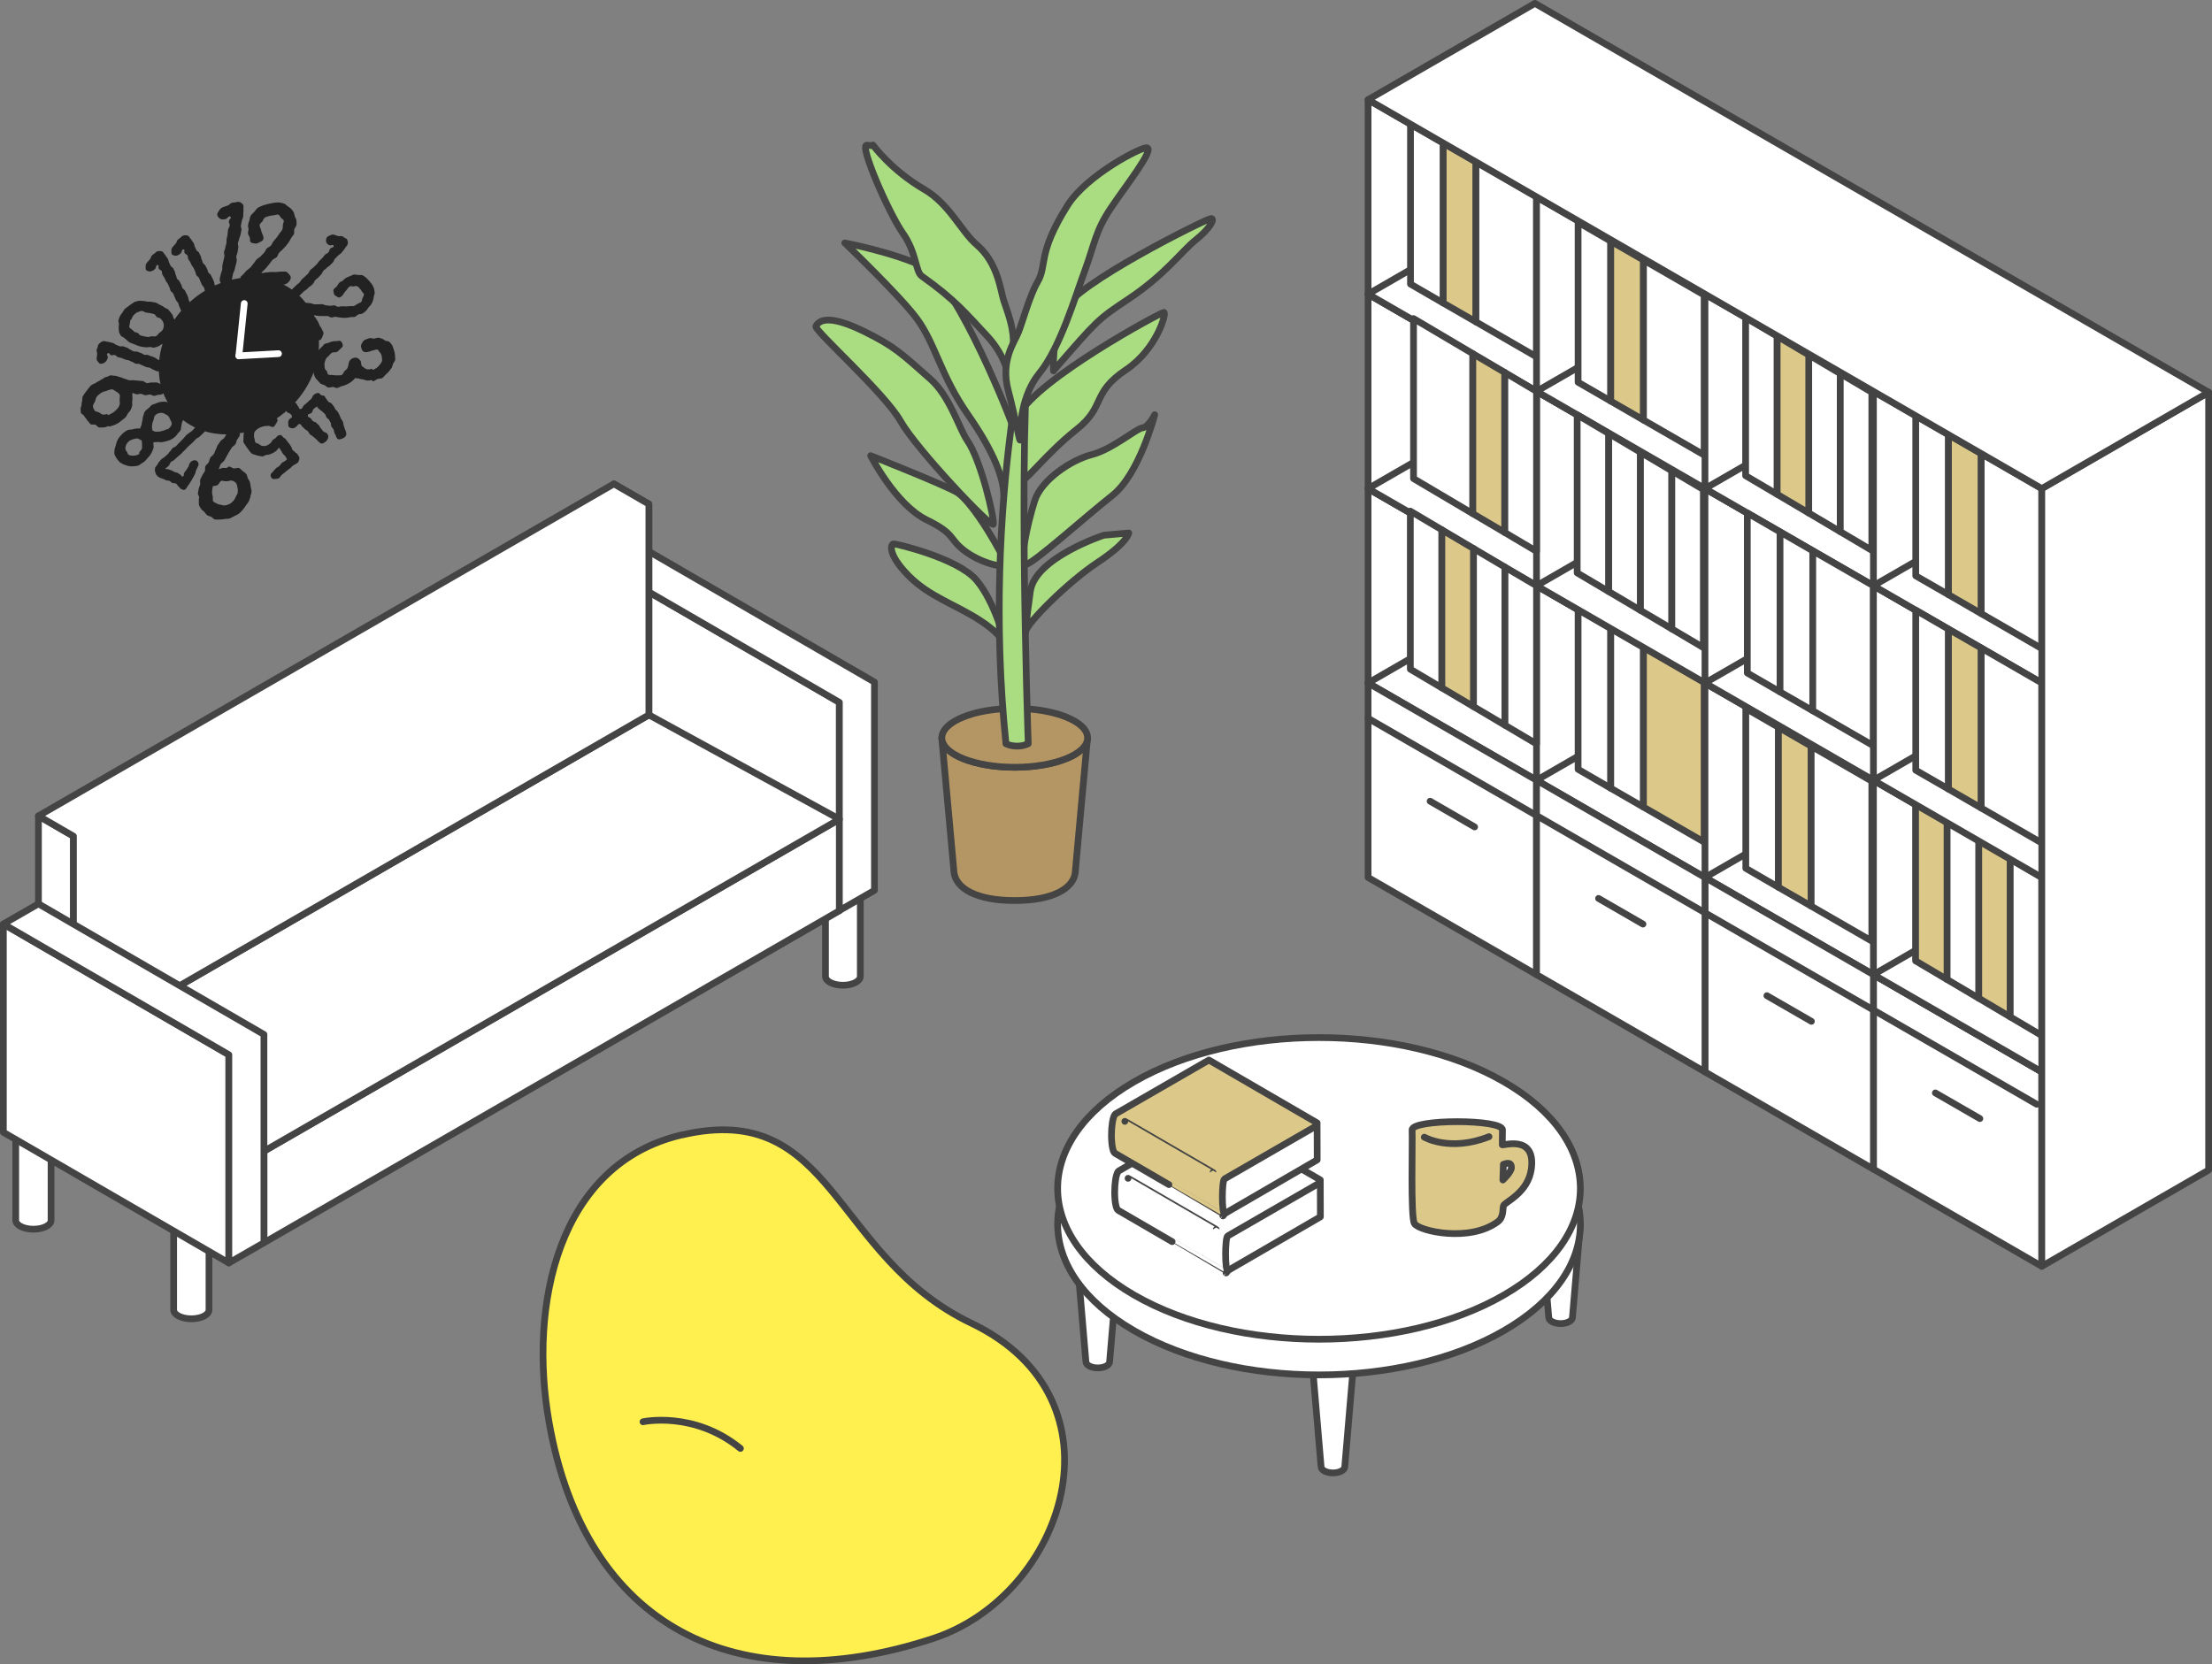
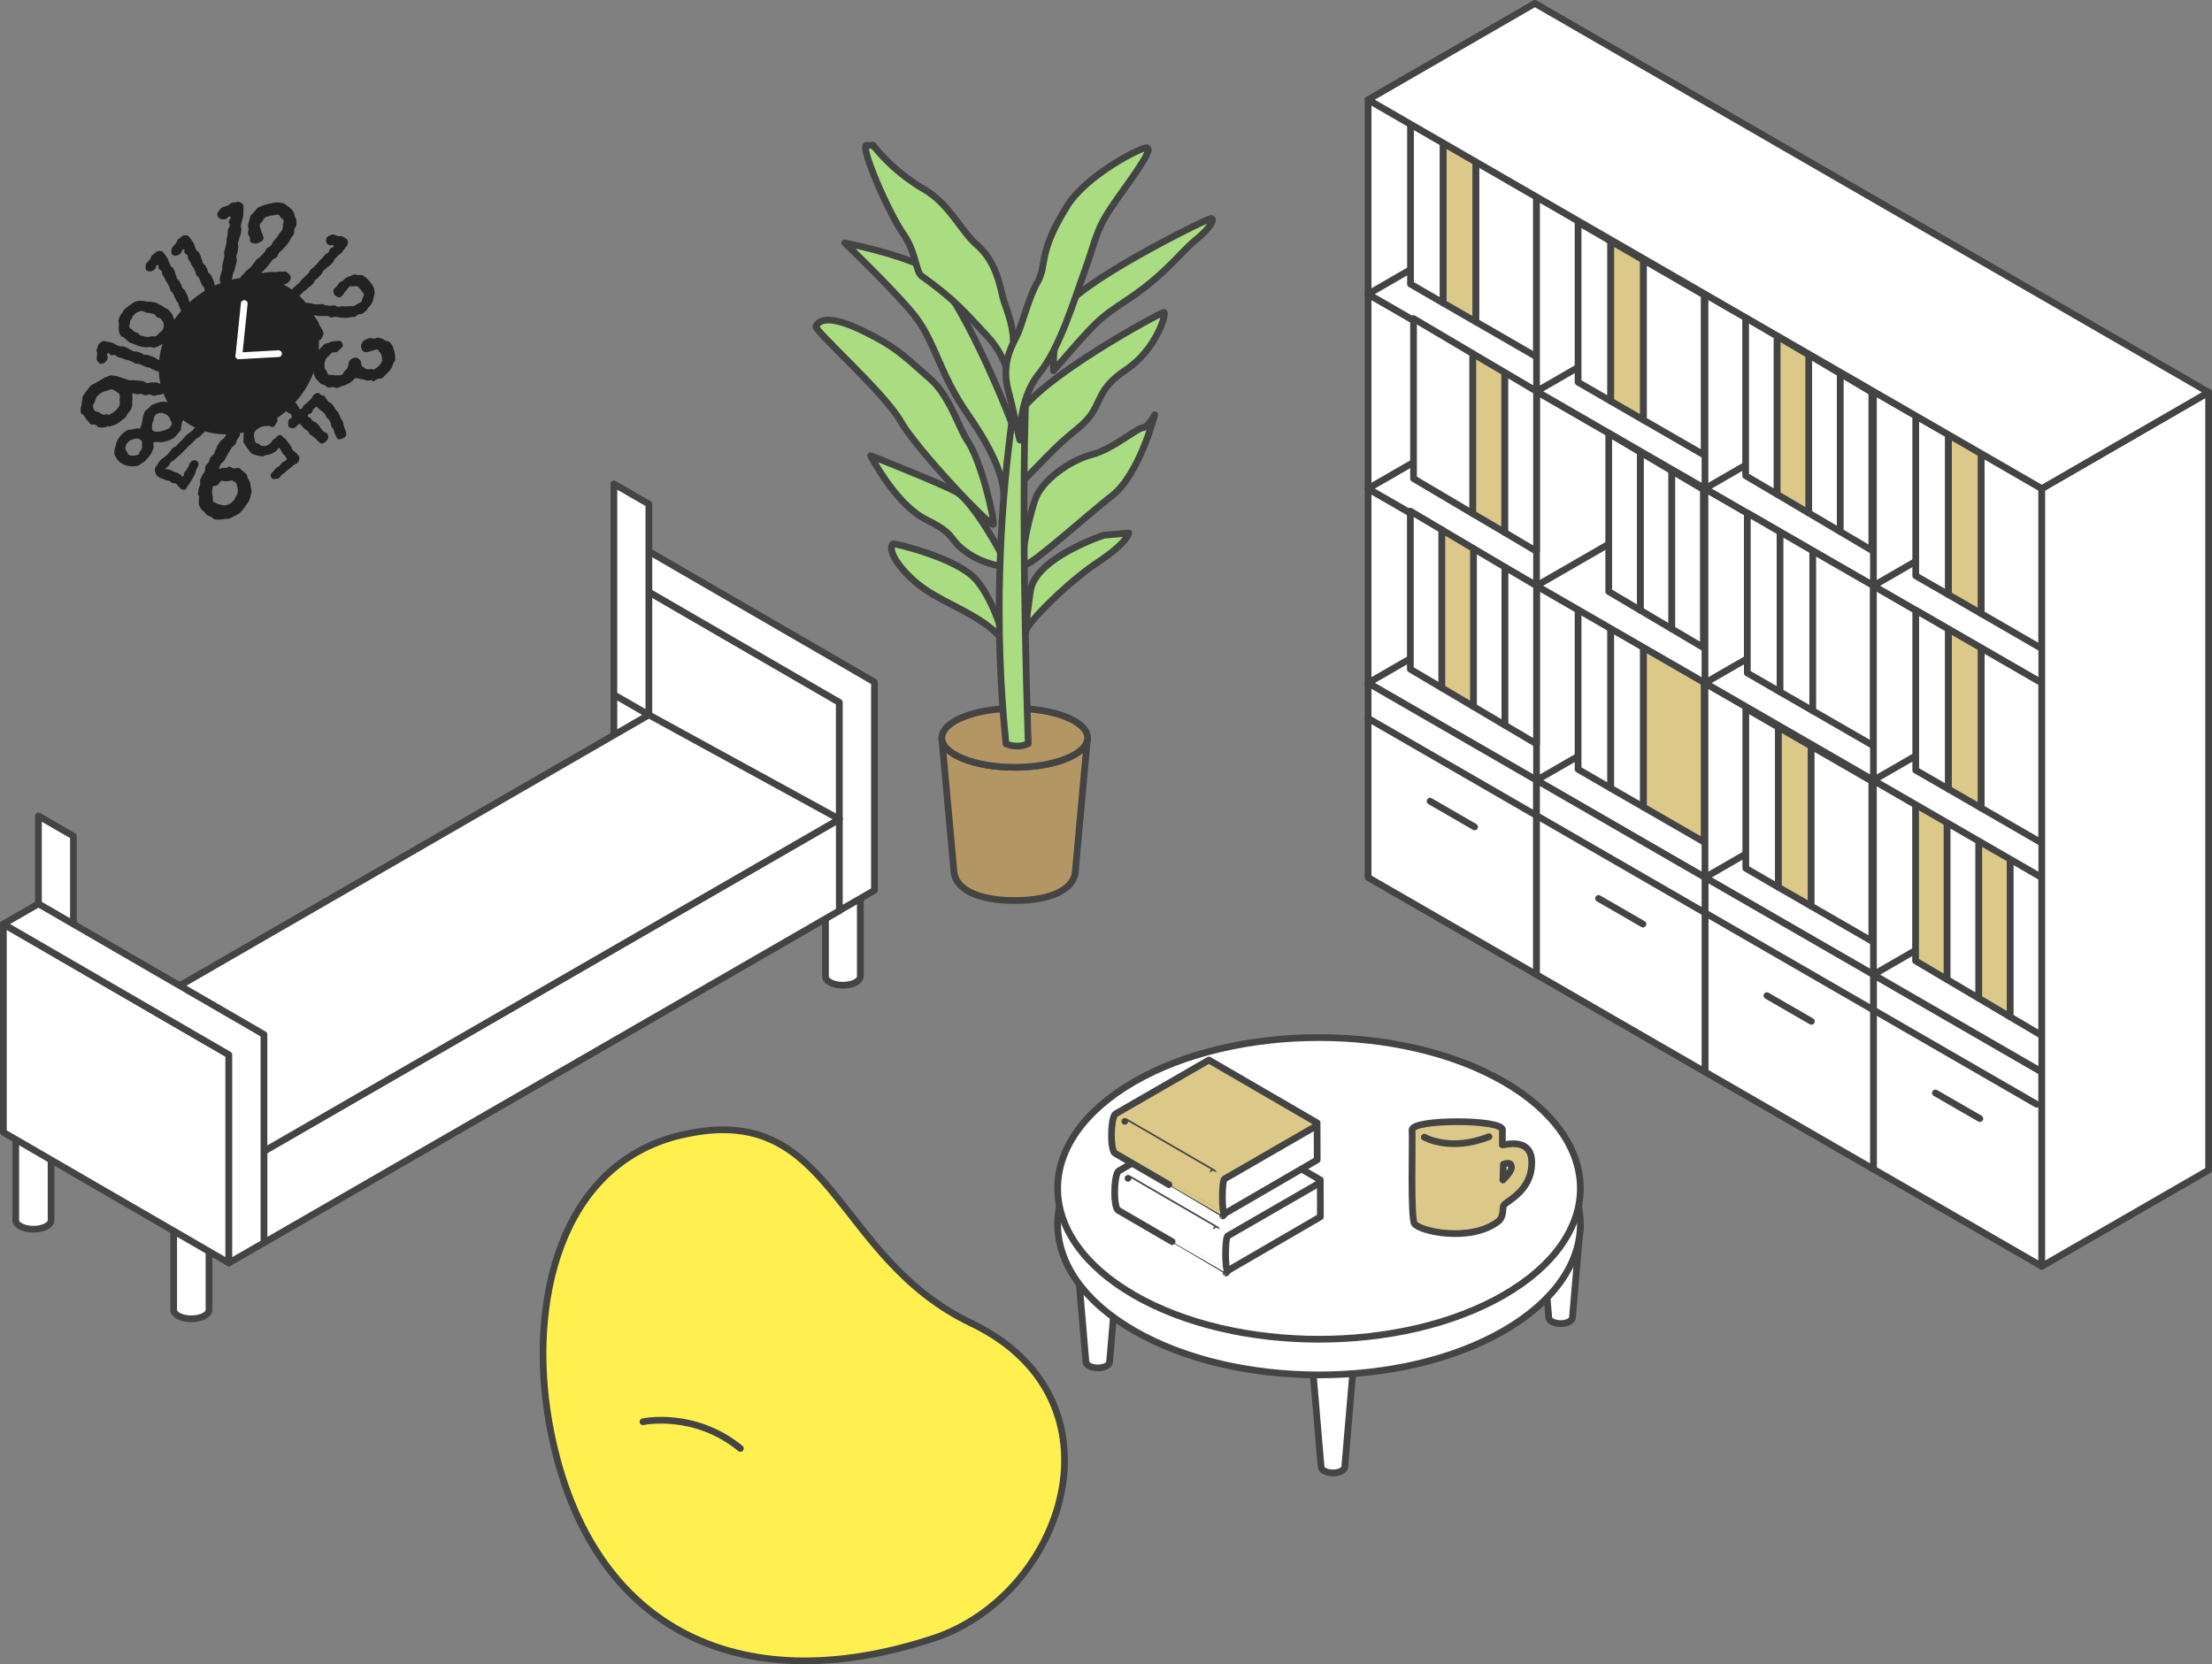
<svg xmlns="http://www.w3.org/2000/svg" id="_レイヤー_2" data-name="レイヤー 2" viewBox="0 0 262.9 197.84">
  <rect x="0" y="0" width="262.9" height="197.84" fill="#808080" stroke="none" />
  <defs>
    <style>
      .cls-1, .cls-2, .cls-3, .cls-4, .cls-5, .cls-6, .cls-7, .cls-8 {
        stroke-linecap: round;
        stroke-linejoin: round;
        stroke-width: .8px;
      }

      .cls-1, .cls-2, .cls-3, .cls-4, .cls-6, .cls-7, .cls-8 {
        stroke: #444;
      }

      .cls-1, .cls-6 {
        fill: #fff;
      }

      .cls-2 {
        fill: #fff050;
      }

      .cls-3 {
        fill: #b49664;
      }

      .cls-4 {
        fill: #dcc989;
      }

      .cls-5 {
        stroke: #fff;
      }

      .cls-5, .cls-7 {
        fill: none;
      }

      .cls-6 {
        fill-rule: evenodd;
      }

      .cls-9 {
        fill: #222;
      }

      .cls-8 {
        fill: #aadc82;
      }
    </style>
  </defs>
  <g id="_レイヤー_1-2" data-name="レイヤー 1">
    <g>
      <path class="cls-9" d="M37.86,41.78c-.53,5.15-5.2,9.55-10.43,9.84-5.23.29-9.04-3.65-8.51-8.8.53-5.15,5.2-9.55,10.43-9.84,5.23-.29,9.04,3.65,8.51,8.8Z" />
      <g>
        <path class="cls-9" d="M28.01,31.52c-.04.27-.08.27-.13.54-.04.25-.15.25-.19.52-.04.27-.07.27-.11.53-.03.2-.06.37-.22.51-.15.13-.34.2-.54.2-.2,0-.44,0-.55-.14-.11-.13-.18-.36-.15-.56.04-.27.08-.27.13-.53.04-.27.12-.27.16-.53.04-.25-.02-.25.02-.52.04-.27.08-.27.12-.53.04-.25.08-.25.12-.52.04-.26-.08-.27-.04-.53.04-.25.11-.25.15-.52.04-.27.08-.27.13-.53.04-.25-.01-.25.03-.52.04-.26.07-.26.11-.52.04-.27,0-.27.05-.53.04-.27.16-.27.2-.52.04-.27-.13-.27-.09-.53.04-.27.37-.4.17-.53-.22-.16-.27.19-.57.28h0c-.21.06-.47.06-.63-.03-.16-.08-.31-.27-.36-.47-.03-.18.15-.4.26-.57.11-.16.23-.28.44-.35q.27-.09.54-.19c.27-.09.23-.23.5-.32.29-.09.3,0,.56-.09.25-.09.44.01.61.14.18.13.24.29.21.53-.04.27.03.27-.01.53-.04.27.01.26-.03.53-.04.27-.12.27-.16.52-.04.26-.07.27-.11.53-.04.27.1.27.07.52-.04.27-.05.26-.1.53-.04.27-.13.27-.17.52-.04.27-.11.27-.15.53-.04.27.08.27.04.52-.04.27-.08.53-.08.53-.04.26-.11.26-.15.52-.04.27.09.27.05.53-.04.27-.07.27-.11.52Z" />
        <path class="cls-9" d="M34.54,33.1c-.03.2-.18.39-.34.52-.15.13-.35.21-.55.22-.27,0-.26-.03-.55-.03-.27,0-.27-.03-.53-.03-.29,0-.31.13-.57.13-.27,0-.26-.09-.54-.09-.27,0-.28.04-.55.04q-.27,0-.54,0c-.27,0-.27-.01-.55-.01-.27,0-.28.05-.54.05-.15,0-.28-.11-.39-.19-.1-.07-.07-.23-.12-.36-.03-.12-.24-.24-.2-.37.04-.13.22-.24.33-.36,0,0,.15-.17.39-.44.13-.12.32-.23.48-.39.13-.13.22-.31.37-.47.13-.13.21-.33.36-.48.13-.14.33-.22.48-.37.13-.15.28-.29.4-.42.15-.15.2-.37.32-.51.13-.14.38-.2.5-.35.14-.15.18-.36.31-.51.12-.16.25-.29.37-.44.12-.17.24-.32.33-.48.11-.17.28-.31.34-.47.09-.19.05-.39.07-.55.03-.2.13-.37.11-.5-.04-.17-.22-.23-.32-.33s-.16-.35-.35-.4c-.16-.04-.39.09-.59.09-.18,0-.32.04-.49.09-.18.05-.36.07-.51.19-.14.1-.19.27-.26.41-.09.14-.31.26-.35.44-.03.16.1.36.16.6.04.16.09.35.19.55.08.17.14.4.07.59-.07.19-.33.27-.52.37-.19.12-.33.13-.51.1-.18-.04-.41-.04-.5-.21-.07-.14-.01-.36-.07-.5-.05-.17-.17-.29-.2-.45-.04-.17.06-.36.06-.53,0-.17-.08-.33-.06-.49.03-.2.09-.37.15-.55.07-.19.06-.4.17-.57.09-.17.29-.31.42-.45.13-.15.24-.35.4-.47.15-.12.35-.17.52-.25.16-.09.34-.12.53-.17.17-.07.35-.09.52-.12.17-.03.35-.09.53-.1.19,0,.38-.03.55,0,.17.03.35.08.51.13.17.05.26.21.41.31.14.09.28.17.4.29.12.12.21.25.3.4.08.14.09.33.15.5.04.16.18.31.19.49,0,.17.04.36,0,.56-.03.17-.21.33-.26.51-.05.17.05.38-.04.56-.08.16-.24.31-.33.47-.09.16-.17.33-.28.49-.12.15-.24.31-.35.46-.12.14-.27.27-.39.41-.13.15-.3.25-.42.4-.12.13-.14.37-.27.5-.14.15-.37.2-.5.33-.15.16-.26.36-.4.52-.15.16-.27.35-.42.51-.15.16-.38.36-.52.51.25.09.32-.05.6-.05.28,0,.29-.05.57-.05.28,0,.28.01.56.01.28,0,.29-.05.57-.05.28,0,.28-.01.56-.01.2,0,.33.2.45.33.11.13.24.28.2.49h0Z" />
      </g>
      <path class="cls-9" d="M36.83,34.03c-.17.18-.19.16-.36.35-.17.17-.23.12-.4.3-.17.18-.19.17-.36.35-.13.14-.24.26-.41.28-.16.02-.31-.03-.43-.13-.12-.1-.26-.24-.25-.4,0-.17.08-.38.21-.51.18-.19.2-.16.37-.35.17-.19.22-.14.39-.33.16-.17.12-.21.3-.39.17-.18.2-.16.37-.34.16-.18.19-.16.36-.34.17-.19.1-.25.27-.43.16-.17.21-.14.38-.32.17-.18.19-.16.37-.35.16-.17.13-.2.3-.38.17-.19.19-.18.35-.35.18-.18.15-.2.32-.39.18-.18.25-.12.41-.29.18-.19.07-.28.24-.46.18-.18.45-.11.39-.32-.05-.24-.27,0-.5-.08h0c-.17-.07-.32-.2-.37-.35-.05-.15-.04-.37.04-.54.08-.16.3-.23.47-.31.15-.07.3-.1.46-.03q.22.07.43.14c.21.07.27-.05.48.02.23.08.18.16.39.23.2.06.26.24.29.43.03.2-.01.36-.16.53-.17.18-.13.22-.3.41-.17.18-.14.21-.31.39-.17.18-.22.14-.38.31-.17.18-.19.17-.36.36-.18.18-.08.26-.25.43-.17.19-.18.18-.35.36-.17.18-.23.13-.39.31-.17.19-.21.15-.39.34-.17.18-.1.24-.26.42-.17.18-.34.37-.34.37-.17.19-.21.15-.38.33-.17.18-.09.25-.26.43-.18.18-.19.17-.36.34Z" />
      <path class="cls-9" d="M37.99,40.42c-.16.09-.36.08-.52.05-.15-.04-.28-.14-.35-.29-.09-.2-.07-.21-.17-.42-.09-.19-.07-.21-.16-.4-.09-.21-.2-.15-.29-.35-.09-.2-.01-.24-.11-.45-.09-.19-.13-.17-.22-.38q-.09-.2-.18-.39c-.09-.2-.08-.21-.18-.41-.09-.2-.14-.17-.23-.37-.05-.11-.01-.26.01-.39.02-.11.15-.18.23-.3.08-.09.1-.31.22-.35.11-.05.25.02.38.03,0,0,.18,0,.47.04.14.02.28.1.46.13.15.02.31-.01.48,0,.14.02.32-.03.49-.01.15.02.28.12.44.14.16.01.32.03.47.05.16.02.35-.07.5-.05.15.01.28.16.43.17.16.02.34-.08.49-.06.16,0,.31.01.46.01.17-.01.32,0,.48-.03.17-.02.33.03.47-.02.17-.05.31-.18.44-.26.16-.09.33-.12.42-.21.12-.13.1-.29.15-.43.05-.14.21-.32.18-.49-.02-.14-.2-.23-.27-.38-.06-.13-.14-.22-.24-.32-.1-.1-.18-.22-.32-.27-.13-.04-.27.01-.4.04-.14.01-.3-.08-.46,0-.13.07-.24.28-.4.46-.1.12-.24.26-.35.46-.1.15-.26.33-.43.38-.17.06-.31-.09-.46-.17-.16-.07-.21-.17-.24-.32-.03-.16-.11-.32-.01-.49.09-.14.27-.21.37-.34.11-.14.16-.29.28-.41.11-.13.29-.16.43-.26.13-.1.23-.25.36-.32.17-.09.31-.15.47-.2.16-.05.33-.18.49-.2.16-.03.33.04.49.05.15.01.34-.02.49.02.14.04.25.16.38.24.12.07.21.19.31.29.11.09.19.2.27.32.07.1.19.2.25.33.06.14.15.26.19.41.04.14.06.3.08.46.02.15-.08.32-.1.47-.02.15-.04.31-.09.46-.05.16-.12.31-.2.45-.08.14-.22.26-.34.4-.11.12-.17.31-.31.42-.13.1-.26.23-.43.32-.14.08-.33.03-.47.1-.15.06-.28.25-.44.29-.15.04-.31,0-.47.03-.15.02-.31.06-.47.08-.15,0-.31,0-.46,0-.15,0-.3-.05-.45-.05-.16-.01-.3-.07-.45-.08-.14,0-.33.11-.48.09-.16-.01-.28-.16-.42-.17-.17-.01-.36.02-.53,0-.17-.01-.36,0-.53-.01-.17-.01-.4-.07-.57-.09.02.24.15.2.25.41.1.21.14.18.24.39.1.21.08.21.18.42.1.21.15.18.24.39.1.21.1.2.2.41.07.15-.04.36-.11.52-.06.16-.13.34-.31.43h0Z" />
      <path class="cls-9" d="M39.51,46.01c-.17,0-.37.09-.53.05-.15-.03-.25-.21-.41-.27-.14-.06-.3-.09-.44-.17-.14-.09-.2-.22-.33-.35-.1-.12-.23-.19-.31-.35-.07-.13-.14-.28-.18-.44-.06-.16-.05-.32-.06-.5-.02-.16-.08-.32-.07-.5,0-.02.08-.04.08-.05.01-.17-.06-.31-.04-.46.04-.17,0-.34.06-.49.06-.16.28-.27.35-.41.09-.15.12-.32.23-.44.1-.14.23-.25.36-.36.14-.12.22-.29.36-.38.14-.09.34-.08.49-.15.16-.07.3-.12.46-.16.16-.04.31-.02.46-.03.2-.02.41-.09.53.03.12.11.23.32.22.51-.01.19-.24.33-.38.47-.14.14-.25.29-.45.31-.14.01-.3,0-.45.06-.15.07-.24.23-.35.34-.14.13-.33.24-.41.47-.06.14-.13.35-.14.58,0,.16.02.31.04.44.03.17.16.25.24.35.07.12.04.32.16.4.14.1.39.04.58.07.18.03.36.06.54.03.16-.01.35.04.52-.05.13-.08.19-.3.31-.45.11-.12.29-.22.36-.39.06-.15.09-.31.12-.49.03-.19.11-.38.26-.5.14-.13.34-.21.53-.22s.34.08.47.19c.11.12.24.27.23.46,0,.14,0,.33.25.48.14.09.28.22.48.26.17.04.38-.04.57-.05.04,0,.07.11.1.11.18-.03.33-.18.46-.25.13-.09.24-.2.34-.34.1-.12.21-.26.27-.41.06-.16,0-.31,0-.44,0-.15-.04-.24-.07-.35-.06-.12-.09-.22-.19-.3-.1-.09-.15-.29-.29-.32-.14-.04-.33.08-.47.1-.18.02-.33.08-.51.17v-.03c-.2.08-.42.09-.58.04-.16-.06-.26-.2-.31-.39-.07-.17-.1-.34-.02-.52.09-.17.21-.41.39-.51.17-.08.37-.15.56-.21.18-.05.38.06.57.05.16-.01.33-.12.48-.11.17,0,.31.09.46.13.14.03.24.15.38.23.14.06.35.03.46.12.12.1.22.23.32.36.1.12.12.29.18.44.07.14.11.29.14.46.03.16.07.3.06.48,0,.15.05.31.01.45-.04.15-.19.3-.25.44-.05.14-.07.31-.15.46-.08.13-.2.26-.29.39-.11.15-.26.28-.42.42-.14.13-.26.32-.42.42-.16.09-.39.05-.57.12-.17.06-.34.23-.53.27-.05,0-.11-.15-.16-.15-.17.02-.34.07-.5.06-.18,0-.32-.09-.47-.13-.17-.02-.32-.03-.47-.09-.14-.06-.36-.01-.5-.09-.03-.02.07-.03.04-.05-.11.14-.23.25-.36.38-.12.11-.29.22-.42.3-.15.1-.32.16-.47.22-.16.08-.33.09-.48.15-.16.04-.32.18-.48.2-.17.01-.32-.12-.49-.13Z" />
      <path class="cls-9" d="M34.24,50.28c0-.17.05-.35.19-.48.14-.14.26-.08.26-.26,0-.21-.04-.2-.19-.34-.14-.14-.22-.06-.36-.2-.14-.14-.09-.19-.23-.33-.12-.11-.17-.24-.15-.41.01-.17,0-.37.13-.5.14-.14.37-.2.54-.21.16-.01.34.05.46.17.15.14.18.11.32.24.15.14.08.21.22.34.15.14.08.36.29.32.27-.04.2-.24.4-.44.21-.2.24-.17.43-.37.2-.19.21-.18.41-.37.2-.19.11-.28.3-.48.13-.13.36-.23.52-.25s.25.16.38.26c.09.07.31.02.4.11.09.09.11.23.21.32.1.1.16.24.24.34.11.11.3.12.39.22.09.11.17.22.26.33.09.11.12.26.2.37.08.11.22.19.3.31.07.12.12.26.19.37.07.12.09.28.16.4.07.13.16.23.23.36.06.12.05.29.09.42.06.13.09.28.13.41.05.13.12.25.15.39.05.16.08.33,0,.48-.07.15-.24.25-.41.33-.18.07-.37.13-.51.08-.15-.06-.21-.23-.26-.39-.04-.13-.14-.24-.18-.37-.05-.13-.07-.28-.11-.41-.06-.13-.19-.2-.25-.33-.06-.13-.03-.31-.08-.43-.06-.12-.12-.24-.2-.37-.07-.11-.22-.18-.3-.29-.07-.11-.09-.28-.17-.39-.08-.1-.21-.17-.3-.28-.09-.11-.24-.15-.33-.25-.1-.1-.2-.18-.3-.28-.03-.03.01-.11,0-.13-.2.18-.24.13-.43.32-.18.18-.07.28-.26.47-.18.18-.41.07-.43.3-.03.24.15.17.31.32.16.16.12.19.28.34.16.15.25.06.41.22q.15.15.32.31c.15.15.08.22.24.37.16.16.12.2.28.34.16.16.25.07.41.22.11.11.19.29.18.45-.01.16-.12.36-.26.5-.14.13-.33.26-.5.28-.16.01-.3-.14-.42-.25-.16-.16-.15-.17-.31-.32-.17-.16-.18-.12-.34-.28-.15-.15-.2-.1-.36-.26-.15-.15-.09-.21-.25-.37-.15-.15-.2-.1-.35-.25q-.16-.16-.32-.31c-.16-.16-.07-.26-.31-.28-.17-.01-.15.07-.29.21-.14.13-.29.28-.46.29-.16.02-.38-.03-.5-.14-.12-.12-.09-.33-.08-.5Z" />
      <path class="cls-9" d="M29.65,53.61c-.1-.1-.16-.22-.24-.33-.09-.11-.17-.22-.24-.34-.07-.13-.19-.24-.23-.37-.04-.14,0-.31,0-.45-.01-.15,0-.31.02-.46.02-.14,0-.3.07-.45.05-.14.18-.25.26-.39.09-.13.12-.32.23-.42.11-.12.24-.23.37-.33.02-.01.02-.02.04-.03.12-.09.29-.11.4-.18.13-.08.25-.17.38-.22.13-.06.29-.06.41-.09.14-.04.26-.09.4-.11.14-.02.29-.11.42-.1.14.01.29,0,.42.05.12.03.21.15.32.21,0,0-.01.02-.01.02.14.07.29.16.32.3.03.14-.1.3-.19.45-.09.14-.17.33-.32.38-.15.04-.31-.05-.45-.11-.1-.05-.26,0-.38,0-.12,0-.22,0-.36.05-.11.04-.24.03-.38.1-.11.07-.22.13-.34.23-.13.1-.23.19-.29.29-.09.11-.06.24-.09.38-.01.14-.01.27.05.44.05.12.02.31.12.46.08.12.29.11.41.19.12.08.22.2.37.22.16.02.34.05.52-.02.15-.05.31-.16.48-.29.11-.08.15-.26.27-.38.09-.11.29-.15.39-.29.11-.16.27-.29.45-.31.19-.02.29.11.39.25.11.15.19.08.31.24q.11.15.22.3c.12.15.13.15.24.3.11.15.09.16.2.31.11.15.04.21.15.36.11.15.17.1.28.25.11.15.18.09.29.24.12.16.1.17.21.32.09.12.04.32-.02.49-.05.17-.16.27-.32.36-.12.07-.25.14-.37.21-.12.08-.2.21-.32.3-.11.08-.22.16-.34.25s-.23.19-.34.29c-.11.1-.24.17-.35.27-.11.1-.18.26-.28.35-.12.12-.3.12-.44.13-.15.02-.33.05-.43-.06-.11-.1-.18-.26-.16-.41,0-.15.15-.27.28-.39.11-.11.2-.27.33-.39.12-.12.3-.18.42-.29.13-.11.2-.29.33-.39.1-.08.21-.11.32-.18.1-.08.16-.14.26-.2q-.07-.21-.2-.39c-.12-.16-.17-.13-.29-.3-.13-.17-.09-.2-.22-.37-.13-.17-.08-.22-.26-.34-.12.12-.2.29-.32.39-.12.09-.26.17-.38.24-.13.08-.28.12-.41.17-.13.06-.28.03-.41.06-.14.04-.29.17-.42.18-.14,0-.28-.06-.41-.07-.14-.02-.3-.05-.42-.11-.14-.04-.29-.07-.41-.14-.12-.07-.19-.21-.29-.29h0Z" />
      <path class="cls-9" d="M18.42,55.67c.02-.16.19-.28.27-.41.08-.13.12-.26.23-.36.05-.05.13-.19.3-.34.09-.09.26-.14.37-.26.1-.09.21-.2.34-.3.11-.11.17-.26.29-.35.11-.1.17-.26.28-.37.11-.1.29-.13.4-.23.11-.1.21-.23.31-.33.11-.11.21-.22.32-.32.12-.1.2-.22.31-.32.11-.11.19-.25.29-.35.11-.1.26-.18.36-.27.12-.11.27-.17.37-.27.12-.11.2-.25.3-.34.2-.19.31-.32.31-.32.1-.1.23-.18.35-.21.13-.02.29-.02.39.03.06.02.04.15.07.19.1.11.12.23.11.37-.01.14.02.33-.11.46,0,0-.12.1-.31.29-.08.08-.18.18-.3.29-.1.09-.26.12-.37.23-.1.09-.19.2-.29.31-.1.08-.2.19-.31.29-.1.1-.21.18-.32.28-.09.09-.17.2-.28.31-.11.11-.22.22-.34.33-.11.11-.21.23-.33.34-.12.1-.26.19-.36.3-.12.12-.24.23-.35.32-.12.12-.31.17-.41.27-.13.12-.15.33-.24.43-.17.16-.39.3-.44.35.15.11.23,0,.4.08.18.08.19.05.36.13.17.08.17.09.35.18.16.08.19.03.36.11.18.08.15.12.32.2.18.08.12.3.32.21.2-.07.04-.22.15-.41.1-.19.16-.17.26-.36.1-.18.14-.18.24-.36.1-.19.05-.22.15-.4.08-.15.23-.28.37-.33.14-.07.3-.06.45,0,.01,0,0,.03.02.03.12.06.17.18.21.3.03.14,0,.25-.08.39-.1.2-.09.21-.19.4-.11.2-.02.24-.13.43q-.1.2-.2.39c-.11.2-.12.19-.22.39-.11.2-.14.19-.24.38-.11.2-.15.18-.26.37-.08.15-.17.32-.32.38-.14.06-.29-.04-.42-.09-.09-.05-.14-.11-.19-.19-.05-.08-.19-.08-.18-.19-.15-.12-.1-.19-.28-.28-.18-.08-.24.02-.41-.06-.18-.09-.14-.16-.32-.24-.18-.09-.24,0-.41-.08q-.18-.08-.36-.17c-.18-.08-.2-.05-.38-.13-.11-.05-.23-.15-.33-.24-.09-.08-.15-.21-.19-.34-.05-.13-.09-.31-.07-.45l.02-.04Z" />
      <path class="cls-9" d="M18.5,47.97c.13-.06.26-.12.41-.15.13-.04.28-.07.43-.07.15-.01.3,0,.45.03.13.02.27.06.4.11.13.06.22.17.34.25.12.07.21.15.32.25.04.03.07.06.1.1l.05-.02-.05.06c.06.06.07.06.13.13,0,0,.12-.1.13-.09.03.03.05.08.08.12.08.12.13.26.19.37.07.13.07.29.11.41.04.14.16.26.18.38,0,.16-.14.31-.16.46-.03.14-.03.27-.07.41-.04.14-.01.3-.09.43-.06.13-.21.24-.3.35-.1.12-.17.26-.28.37-.18.17-.4.32-.62.42-.16.07-.33.12-.5.16-.16.05-.33.09-.5.11-.18.03-.33-.03-.49-.02-.18.02-.35.03-.5.02,0,.05-.03.13-.04.18,0,.14.06.29.04.45-.03.14-.11.3-.16.44-.06.14-.13.28-.22.42-.07.14-.21.24-.31.37-.11.12-.17.23-.29.34-.13.12-.26.22-.41.3-.15.1-.28.22-.44.28-.15.06-.33.07-.49.08-.16.03-.32.02-.48,0-.16-.01-.3-.05-.45-.1-.14-.04-.29-.08-.42-.17-.12-.08-.28-.12-.38-.23q-.08-.09-.15-.17c-.11-.12-.2-.24-.27-.37-.07-.14-.16-.28-.19-.43-.03-.15,0-.33.02-.49,0-.16.09-.31.13-.47.04-.17.07-.32.13-.47.08-.16.12-.31.23-.45.11-.14.2-.28.33-.4.11-.1.22-.23.34-.31.14-.1.29-.18.43-.25.15-.06.33-.01.48-.06.15-.03.3-.09.45-.1.16,0,.31-.03.46-.02.04,0,.02-.01.07,0,0-.17.14-.3.16-.48.03-.16.05-.31.1-.49.04-.16.02-.33.09-.49.06-.16.08-.34.16-.49.11-.21.36-.35.55-.52.11-.11.2-.24.33-.33.13-.07.28-.09.43-.15ZM14.9,53.16c-.04.24.07.43.23.61.08.08,0,.14.08.23.16.16.41.17.65.17.24-.02.52-.06.69-.22.04-.04-.01-.16.01-.21.13-.16.24-.25.3-.39.05-.15.02-.28.02-.44,0-.18,0-.33-.04-.56-.22-.05-.34-.22-.52-.23-.16-.01-.33.05-.48.09-.13.03-.28.08-.45.19-.04.03-.09.07-.13.11-.17.15-.31.41-.34.63ZM18.36,49.49c-.07.13-.07.28-.11.44-.04.14-.13.28-.15.43-.03.16-.03.3-.04.44,0,.16.06.27.07.39.12.02.21.12.38.13.14,0,.3,0,.46-.02.14-.01.3-.08.44-.11.16-.04.28-.1.42-.16.05-.03.14-.01.22-.08.16-.14.34-.35.37-.6.02-.13-.11-.26-.18-.46-.06-.11-.1-.26-.22-.41-.14-.14-.27-.2-.39-.26-.18-.1-.32-.16-.46-.14-.24,0-.49.07-.64.21-.08.07-.13.14-.16.2Z" />
      <path class="cls-9" d="M13.33,44.64c.14.03.34.01.53.06.16.04.31.12.5.16.17.04.31.14.49.17.18.03.32.15.5.17.17.04.38-.03.56,0,.17.03.35.02.53.05.18.02.35.02.54.05.18.03.31.22.49.24.18.01.39-.09.56-.07.18,0,.36-.02.56-.01.18,0,.33.16.5.16.18,0,.34-.02.44.08.12.09.11.26.13.42,0,.07-.02.1-.03.16-.04.2-.07.36-.23.49-.15.14-.33.15-.53.16-.18-.01-.37.12-.56.13-.16-.02-.32-.15-.5-.16-.18-.01-.39.1-.55.08-.18-.02-.32-.14-.5-.17-.18-.01-.39.09-.55.06-.18-.03-.31-.13-.48-.16.01.17-.01.34,0,.52,0,.01.02.02.02.02.01.16-.03.33-.04.49-.02.16.04.33,0,.49-.04.16-.1.33-.18.48-.07.16-.22.28-.32.42-.11.14-.15.33-.28.47-.14.14-.3.24-.44.35-.16.11-.29.26-.45.35-.16.09-.34.18-.51.24-.17.07-.36.11-.52.16-.05.01-.1-.06-.13-.05-.17.04-.36.16-.56.16-.18,0-.38.02-.56,0-.16-.03-.26-.27-.43-.32-.15-.06-.41.03-.55-.06-.13-.06-.18-.24-.29-.34-.12-.09-.18-.22-.27-.34-.1-.11-.17-.23-.25-.35-.06-.13-.3-.18-.35-.32-.04-.14-.02-.31-.04-.47-.01-.17.1-.33.11-.49.01-.17.03-.33.07-.48.05-.17,0-.37.07-.51.08-.16.21-.31.3-.46.1-.14.21-.29.33-.43.12-.14.22-.31.37-.44.14-.12.35-.16.51-.26.15-.1.32-.21.48-.28.17-.08.3-.21.47-.26.11-.17.33-.17.49-.23.17-.08.34-.19.5-.15h.03ZM12.71,46.46c-.2.04-.44.09-.63.21-.19.12-.4.27-.55.45-.15.18-.16.4-.23.58-.08.2-.27.4-.25.6,0,.18.1.36.2.51.09.13.35.12.51.21.16.08.28.22.45.26.2.03.39-.04.56-.07,0,0,0,.06.02.06.01,0,.02.08.03.08.19-.05.39-.18.59-.29.18-.11.35-.26.48-.41.15-.16.26-.32.32-.52.06-.17.02-.33.01-.56-.02-.23.08-.49,0-.64-.08-.21-.3-.3-.44-.4-.14-.08-.29-.23-.48-.25-.18-.01-.38.11-.6.16Z" />
      <g>
        <path class="cls-9" d="M18.02,42.34c.21.07.19.11.4.18.2.07.16.16.36.23.21.08.2.1.41.17.16.06.3.1.34.25.05.14.04.31-.05.47-.08.16-.2.36-.35.43-.16.07-.38.1-.54.04-.21-.07-.19-.11-.4-.18-.21-.07-.18-.14-.39-.21-.2-.07-.23-.02-.44-.09-.21-.08-.19-.11-.4-.18-.2-.07-.18-.1-.39-.18-.21-.07-.26.03-.47-.05-.2-.07-.17-.13-.38-.2-.21-.07-.2-.11-.41-.18-.2-.07-.22-.03-.43-.1-.21-.07-.2-.1-.4-.17-.21-.08-.22-.04-.44-.11-.21-.07-.16-.17-.36-.24-.21-.08-.28.07-.49,0-.2-.07-.18-.36-.39-.21-.22.15.05.25.01.51h-.01c-.03.18-.14.39-.27.51-.14.12-.35.21-.54.22-.17,0-.28-.17-.38-.29-.09-.11-.15-.23-.12-.41q.03-.23.06-.47c.03-.23-.1-.22-.07-.46.04-.25.12-.24.15-.47.02-.21.19-.36.38-.48.18-.13.35-.16.54-.09.21.07.24.01.45.09.21.07.24.03.44.11.21.07.18.14.37.21.21.08.2.1.41.17.21.07.27-.05.47.02.21.07.21.09.42.16.21.07.18.15.37.22.21.08.18.13.39.2.21.07.26-.02.46.05.21.07.42.15.42.15.21.07.18.13.38.2.2.08.26-.04.47.04.21.07.2.09.4.17Z" />
        <path class="cls-9" d="M18.9,36.18c.13.06.25.13.37.18.13.07.23.16.34.23.11.08.27.11.37.19.1.09.18.22.26.31.08.1.18.2.25.32.07.13.1.27.14.4.05.13.16.25.18.4.01.14-.11.31-.12.46,0,.14-.05.28-.1.43-.04.14,0,.31-.06.45,0,.01-.01.02-.02.04-.07.14-.12.31-.2.44-.09.13-.3.18-.41.3-.1.12-.15.31-.28.41-.12.1-.31.13-.45.21-.14.08-.27.19-.41.24-.15.05-.32.11-.46.14-.15.03-.29-.09-.46-.08-.14,0-.29.04-.45.04-.13-.02-.29-.03-.44-.05-.13-.03-.29-.05-.42-.09-.14-.03-.27-.11-.4-.16-.14-.05-.26-.1-.4-.15-.13-.06-.26-.09-.37-.16-.13-.07-.21-.19-.31-.27-.11-.08-.21-.17-.31-.26-.09-.1-.27-.11-.36-.21-.07-.12-.13-.24-.2-.37-.06-.15-.04-.34-.07-.51-.03-.16.02-.33.03-.49.01-.17-.1-.34-.06-.51.05-.18.12-.36.2-.53.07-.13.19-.25.28-.39.09-.12.15-.28.26-.4.11-.12.26-.2.38-.29.12-.1.25-.2.38-.28.14-.08.27-.21.41-.27.17-.07.35-.11.53-.14.16-.03.33.03.51.02.17,0,.32.07.5.08.16.02.34-.02.5.03.15.04.34.03.5.09.14.05.24.15.37.2ZM17.9,37.24c-.18-.06-.37-.05-.52-.08-.19-.04-.34-.18-.49-.19-.22,0-.41.1-.56.15-.18.07-.33.22-.47.38-.12.12-.16.3-.27.51l-.05-.04c-.07.17-.09.32-.1.46-.01.15-.12.34-.06.48.04.11.2.16.32.27.08.09.17.19.29.27.1.06.26.07.39.13.12.06.17.24.31.29.14.05.3.08.43.11.15.04.31.06.44.08.17.02.34-.09.47-.09.19,0,.34.06.47,0,.19-.06.28-.25.41-.38.13-.12.34-.2.43-.4.1-.19.13-.38.13-.54,0-.16-.05-.31-.14-.47-.06-.11-.15-.21-.28-.33-.09-.09-.28-.07-.41-.16-.11-.08-.16-.27-.3-.35-.12-.05-.29-.05-.44-.1Z" />
      </g>
      <g>
        <path class="cls-9" d="M22.18,34.91c.1.19.07.21.17.4.09.18,0,.23.11.42.1.19.08.2.18.4.07.14.14.27.09.43-.06.16-.17.29-.33.39-.15.1-.35.21-.51.18-.16-.03-.33-.14-.41-.29-.1-.19-.06-.21-.17-.4-.1-.19-.04-.23-.14-.42-.1-.18-.15-.15-.25-.34-.1-.19-.07-.21-.17-.4-.1-.18-.06-.2-.17-.39-.1-.19-.2-.13-.3-.32-.09-.18-.04-.22-.14-.41-.1-.19-.08-.21-.18-.4-.09-.18-.14-.16-.24-.35-.1-.19-.08-.2-.18-.39-.1-.19-.13-.17-.23-.36-.1-.19,0-.25-.1-.43-.1-.19-.24-.11-.34-.3-.1-.19.09-.44-.13-.42-.26,0-.12.25-.31.46h0c-.14.14-.34.26-.51.29-.17.03-.38-.02-.52-.13-.12-.1-.09-.33-.09-.49,0-.16.04-.29.18-.44q.16-.19.33-.38c.16-.19.07-.26.24-.45.18-.2.24-.15.4-.33.15-.18.36-.21.56-.2.21,0,.35.06.44.24.1.19.16.16.26.35.1.19.14.17.24.36.1.19.04.23.14.42.1.19.08.2.18.39.1.19.22.12.31.3.1.19.09.2.19.39.1.19.02.24.12.42.1.19.05.22.14.41.1.19.2.13.29.32.1.19.2.38.2.38.1.19.05.22.15.41.1.19.21.13.31.32.1.19.08.2.18.39Z" />
        <path class="cls-9" d="M25.24,33.04c.1.19.07.21.17.4.1.18.01.23.11.43.1.19.08.2.18.4.08.14.14.27.09.43-.06.16-.17.29-.33.39-.16.1-.35.2-.51.17-.16-.03-.33-.14-.41-.28-.1-.19-.07-.21-.17-.4-.1-.19-.04-.23-.14-.42-.1-.18-.15-.15-.25-.34-.1-.19-.07-.21-.17-.4-.09-.18-.06-.2-.17-.4-.1-.19-.2-.13-.3-.32-.1-.18-.04-.22-.14-.41-.1-.19-.07-.21-.17-.4-.1-.18-.13-.16-.24-.35-.1-.19-.08-.2-.18-.38-.1-.19-.14-.17-.23-.36-.1-.19,0-.25-.1-.43-.1-.19-.24-.1-.34-.3-.1-.19.09-.44-.14-.42-.25,0-.12.25-.31.45h0c-.14.14-.34.26-.51.29-.17.03-.38-.02-.52-.13-.12-.1-.09-.32-.09-.49,0-.15.04-.29.18-.44q.17-.19.34-.38c.16-.19.07-.26.24-.45.18-.2.24-.14.4-.33.15-.18.36-.21.56-.2.21,0,.34.07.44.24.1.19.15.16.25.35.1.19.15.17.25.36.1.19.03.23.13.41.1.19.08.2.18.4.1.19.22.12.31.3.1.2.09.2.19.39.1.19.03.24.13.42.1.19.05.22.15.42.1.19.2.13.29.32.1.19.2.38.2.38.1.19.05.23.14.41.1.19.21.13.31.32.1.19.08.2.18.38Z" />
      </g>
      <path class="cls-9" d="M29.78,58.98c-.04.2-.11.39-.2.59-.08.19-.24.34-.36.52-.11.18-.23.35-.37.51-.15.16-.28.33-.45.46-.19.13-.38.21-.57.3-.2.09-.37.23-.57.28-.21.06-.41.03-.61.05-.02,0-.02.03-.03.03-.19.02-.37.05-.56.04-.17-.01-.38.02-.55-.02-.17-.05-.26-.25-.42-.31-.16-.07-.33-.09-.47-.19-.14-.1-.22-.27-.33-.38-.11-.13-.29-.2-.37-.35-.09-.15-.21-.28-.26-.45-.05-.16-.01-.37-.03-.54-.02-.14.04-.29.04-.43-.01-.14-.16-.27-.15-.41.01-.17.06-.36.09-.55.03-.17.14-.36.18-.54.04-.17-.05-.36,0-.55.05-.18.18-.34.24-.52.07-.18.24-.32.32-.52.07-.16-.02-.39.06-.57.08-.18.29-.3.39-.46.09-.18.1-.38.19-.55.09-.17.32-.27.42-.44.11-.17.13-.38.24-.54.1-.17.13-.38.23-.53.11-.17.22-.32.34-.49.11-.15.35-.23.46-.4.11-.15.18-.35.29-.51l.04.02c.13-.19.31-.25.51-.31.2-.05.37-.06.55.03.18.11.43.19.44.38.03.2-.18.4-.31.6-.12.15-.09.41-.21.56-.11.17-.33.26-.45.43-.11.15-.2.35-.31.5-.11.17-.18.34-.29.51-.09.16-.16.34-.28.51-.09.17-.35.28-.45.46-.08.16-.13.4-.21.58.13-.06.33-.12.47-.16.15-.03.29.03.44.01.1,0,.21-.16.3-.17.21,0,.37.19.56.22.2.04.46-.1.63-.05.19.08.3.26.44.37.17.1.32.21.43.36.12.13.11.35.19.51.08.16.2.28.25.46.03.18.07.35.09.53,0,.19.11.36.1.55-.01.2-.09.41-.15.6ZM28.23,57.96c-.05-.21-.08-.44-.19-.55-.11-.13-.28-.23-.47-.28-.14-.05-.37.07-.59.07-.04,0-.09,0-.15.01-.19.02-.37-.11-.52-.05-.2.08-.25.32-.37.43-.17.16-.43.18-.64.19-.05.26-.09.49-.1.71-.01.22.07.38.09.55.03.18-.04.39.04.54.08.15.29.18.43.27.13.1.27.12.46.15.16.03.3.1.51.08.21-.02.37-.09.55-.17.18-.09.3-.21.44-.36.14-.14.22-.28.29-.47.06-.18.24-.35.25-.55.01-.22.01-.41-.04-.58Z" />
      <line class="cls-5" x1="29.03" y1="36.08" x2="28.39" y2="42.3" />
      <line class="cls-5" x1="33.1" y1="42.04" x2="28.39" y2="42.3" />
    </g>
    <g>
      <path class="cls-3" d="M127.8,103.73c-.24,1.85-2.58,3.32-7.2,3.32s-6.97-1.47-7.21-3.32c0-.06-1.46-16.02-1.46-16.02,0,1.93,3.88,3.5,8.66,3.5s8.66-1.56,8.66-3.5c0,0-1.45,15.95-1.46,16.02Z" />
      <path class="cls-3" d="M111.94,87.71c0-1.93,3.88-3.5,8.66-3.5s8.66,1.57,8.66,3.5-3.88,3.5-8.66,3.5-8.66-1.56-8.66-3.5Z" />
      <path class="cls-8" d="M96.97,38.78c-.24.49,8.17,7.92,10.07,11.29,1.9,3.36,10.87,12.81,11.02,12.24.15-.58-1.44-7.58-3.11-9.97-.93-1.34-2.05-5.23-4.35-7.26-3.46-3.06-4.27-3.9-7.94-5.7-3.67-1.8-5.22-1.55-5.69-.59Z" />
      <path class="cls-8" d="M138.33,37.13c-.37.01-14.99,7.88-17.32,12.29-.94,1.77-.56,7.53,0,7.91.57.38,3.11-3.24,6.97-6.3,3.44-2.72,1.71-4.31,5.83-7.06,3.69-2.46,4.89-6.84,4.52-6.83Z" />
      <path class="cls-8" d="M135.79,50.86c-.66.02-3.57,2.55-6.02,3.18-2.46.63-5.99,2.99-6.79,5.47-.92,2.87-1.89,7.61-1.07,7.59.82-.02,7.05-5.65,10.29-8.2,3.23-2.54,5.04-9.6,5.04-9.6,0,0-.79,1.54-1.44,1.55Z" />
      <path class="cls-8" d="M143.94,25.97c-.5.01-16.36,7.86-17.65,11.04-1.32,3.24-1.06,7.49-1.08,7.05,5.22-6.01,5.22-6.06,8.86-8.48,4.42-2.93,6.35-5.71,8.06-7.07,1.71-1.37,2.3-2.54,1.81-2.53Z" />
      <path class="cls-8" d="M100.4,28.88s5.65,1.06,9.49,2.86c3.84,1.8,10.69,19.07,10.71,19.64.01.57-1.25,9.32-1.3,7.42-.05-1.9-1.03-4.88-4.27-9.53-3.25-4.66-3.84-8.38-6.06-11.39-1.93-2.63-8.56-9-8.56-9Z" />
      <path class="cls-8" d="M103.48,54.17s8.16,3.21,10.16,4.3c2.01,1.09,5.87,8.01,5.89,8.57.02.57-2.7,0-4.68-1.41-2.25-1.62-1.08-2.05-4.75-3.85-3.67-1.81-6.62-7.61-6.62-7.61Z" />
      <path class="cls-8" d="M106.22,64.65c.33,0,7.62,1.71,9.83,4.31,2.21,2.6,3.48,7.5,3.49,7.87,0,.05,0,.06,0,.07,0,0-.21-1.25-2.88-3.03-3.02-2.01-6.17-2.88-8.71-5.47-2.53-2.59-2.07-3.74-1.74-3.75Z" />
      <path class="cls-8" d="M131.2,63.62s-8.18,2.67-8.74,6.66c-.56,3.99-.69,5.7-.54,4.75.14-.95,4.96-5.81,8.53-8.17,3.57-2.36,3.71-3.5,3.71-3.5l-2.96.26Z" />
      <path class="cls-8" d="M119.55,88.41s1.22.64,2.66,0c0,0-1.52-42.48.72-52.68,0,0-6.36,23.63-3.37,52.68Z" />
      <path class="cls-8" d="M103.76,17.25s2.17,2.99,6.07,5.25c3.04,1.77,4.4,5.01,6.26,6.6,2.52,2.15,2.81,5.41,3.21,6.64.39,1.24,1.3,3.3,1.11,5.52-.19,2.22-.49,3.5-.49,3.5,0,0-.48-2.56-2.59-4.81-2.54-2.72-3.82-4.32-7.78-7.13-.75-.53-.61-2.79-2.25-5.11-1.64-2.32-5.25-10.56-4.27-10.45.98.12.73-.02.73-.02Z" />
      <path class="cls-8" d="M136.29,17.56c-.62-.09-7.11,3.21-9.41,6.86-3.65,5.8-2.38,7.09-3.57,9.11-.92,1.56-1.79,4.78-2.26,5.95-.46,1.17-2.18,3.36-1.21,6.98.96,3.62,1.45,6.88,1.42,5.56-.04-1.32.14-5.05,2.26-7.64,2.47-3.01,4.25-9.05,5.42-12.23,1.17-3.18,1.25-4.67,3.05-7.36,1.8-2.7,5.3-7.09,4.3-7.23Z" />
    </g>
    <g>
      <polygon class="cls-1" points="182.62 92.75 162.6 81.19 162.6 58.08 182.62 69.63 182.62 92.75" />
      <polygon class="cls-1" points="182.62 69.63 162.6 58.08 162.6 34.96 182.62 46.52 182.62 69.63" />
      <polygon class="cls-1" points="182.62 46.52 162.6 34.96 162.6 11.85 182.62 23.41 182.62 46.52" />
      <polygon class="cls-1" points="162.6 34.96 182.62 46.52 202.45 35.07 182.43 23.51 162.6 34.96" />
      <g>
        <polygon class="cls-1" points="171.53 36.02 167.64 33.77 167.64 14.76 171.53 17 171.53 36.02" />
        <polygon class="cls-4" points="175.42 38.26 171.53 36.02 171.53 17 175.42 19.25 175.42 38.26" />
        <polygon class="cls-1" points="182.62 42.42 175.42 38.26 175.42 19.25 182.62 23.41 182.62 42.42" />
      </g>
      <polygon class="cls-1" points="162.6 58.08 182.62 69.63 202.45 58.19 182.43 46.63 162.6 58.08" />
      <polygon class="cls-1" points="162.6 81.19 182.62 92.75 202.45 81.3 182.43 69.74 162.6 81.19" />
      <polygon class="cls-1" points="202.64 104.31 182.62 92.75 182.62 69.63 202.64 81.19 202.64 104.31" />
      <polygon class="cls-1" points="202.64 81.19 182.62 69.63 182.62 46.52 202.64 58.08 202.64 81.19" />
      <polygon class="cls-1" points="202.64 58.08 182.62 46.52 182.62 23.41 202.64 34.96 202.64 58.08" />
      <polygon class="cls-1" points="182.62 46.52 202.64 58.08 222.47 46.63 202.45 35.07 182.62 46.52" />
      <g>
        <polygon class="cls-1" points="191.44 47.68 187.56 45.44 187.56 26.42 191.44 28.67 191.44 47.68" />
        <polygon class="cls-4" points="195.33 49.93 191.44 47.68 191.44 28.67 195.33 30.91 195.33 49.93" />
        <polygon class="cls-1" points="202.54 54.09 195.33 49.93 195.33 30.91 202.54 35.07 202.54 54.09" />
      </g>
      <polygon class="cls-1" points="182.62 92.75 202.64 104.31 222.47 92.86 202.45 81.3 182.62 92.75" />
      <g>
        <polygon class="cls-1" points="191.44 93.7 187.56 91.45 187.56 72.43 191.44 74.68 191.44 93.7" />
        <polygon class="cls-1" points="195.33 95.94 191.44 93.7 191.44 74.68 195.33 76.92 195.33 95.94" />
        <polygon class="cls-4" points="202.54 100.1 195.33 95.94 195.33 76.92 202.54 81.08 202.54 100.1" />
      </g>
      <polygon class="cls-1" points="182.62 69.63 202.64 81.19 222.47 69.74 202.45 58.19 182.62 69.63" />
      <polygon class="cls-1" points="222.66 115.86 202.64 104.31 202.64 81.19 222.66 92.75 222.66 115.86" />
      <polygon class="cls-1" points="222.66 92.75 202.64 81.19 202.64 58.08 222.66 69.63 222.66 92.75" />
      <polygon class="cls-1" points="222.66 69.63 202.64 58.08 202.64 34.96 222.66 46.52 222.66 69.63" />
      <g>
        <polygon class="cls-1" points="182.62 115.86 162.6 104.31 162.6 81.19 182.62 92.75 182.62 115.86" />
        <line class="cls-7" x1="169.97" y1="95.24" x2="175.26" y2="98.3" />
      </g>
      <polygon class="cls-1" points="202.64 58.08 222.66 69.63 242.49 58.19 222.47 46.63 202.64 58.08" />
      <polygon class="cls-1" points="202.64 81.19 222.66 92.75 242.49 81.3 222.47 69.74 202.64 81.19" />
      <g>
        <polygon class="cls-1" points="211.56 82.25 207.67 80 207.67 60.98 211.56 63.23 211.56 82.25" />
        <polygon class="cls-1" points="215.45 84.49 211.56 82.25 211.56 63.23 215.45 65.48 215.45 84.49" />
        <polygon class="cls-1" points="222.66 88.65 215.45 84.49 215.45 65.48 222.66 69.63 222.66 88.65" />
      </g>
      <polygon class="cls-1" points="202.64 104.31 222.66 115.86 242.49 104.41 222.47 92.86 202.64 104.31" />
      <g>
        <polygon class="cls-1" points="211.37 105.47 207.49 103.22 207.49 84.21 211.37 86.45 211.37 105.47" />
        <polygon class="cls-4" points="215.26 107.71 211.37 105.47 211.37 86.45 215.26 88.7 215.26 107.71" />
        <polygon class="cls-1" points="222.47 111.87 215.26 107.71 215.26 88.7 222.47 92.86 222.47 111.87" />
      </g>
      <g>
        <polygon class="cls-1" points="242.67 150.53 222.66 138.98 222.66 115.86 242.67 127.42 242.67 150.53" />
        <line class="cls-7" x1="230.02" y1="129.92" x2="235.31" y2="132.97" />
      </g>
      <g>
        <polygon class="cls-1" points="222.66 138.98 202.64 127.42 202.64 104.31 222.66 115.86 222.66 138.98" />
        <line class="cls-7" x1="210" y1="118.36" x2="215.29" y2="121.41" />
      </g>
      <g>
        <polygon class="cls-1" points="202.64 127.42 182.62 115.86 182.62 92.75 202.64 104.31 202.64 127.42" />
        <line class="cls-7" x1="189.99" y1="106.8" x2="195.27" y2="109.85" />
      </g>
      <line class="cls-1" x1="242.07" y1="131.27" x2="162.6" y2="85.39" />
      <g>
        <polygon class="cls-1" points="178.87 86.21 175.12 83.99 175.12 65.2 178.87 67.42 178.87 86.21" />
        <polygon class="cls-1" points="182.62 88.43 178.87 86.21 178.87 67.42 182.62 69.63 182.62 88.43" />
        <polygon class="cls-1" points="171.37 81.77 167.62 79.55 167.62 60.76 171.37 62.98 171.37 81.77" />
        <polygon class="cls-4" points="175.12 83.99 171.37 81.77 171.37 62.98 175.12 65.2 175.12 83.99" />
      </g>
      <g>
        <polygon class="cls-1" points="218.72 63.2 214.97 60.98 214.97 42.19 218.72 44.41 218.72 63.2" />
        <polygon class="cls-1" points="222.47 65.42 218.72 63.2 218.72 44.41 222.47 46.63 222.47 65.42" />
        <polygon class="cls-1" points="211.22 58.76 207.47 56.55 207.47 37.75 211.22 39.97 211.22 58.76" />
        <polygon class="cls-4" points="214.97 60.98 211.22 58.76 211.22 39.97 214.97 42.19 214.97 60.98" />
      </g>
      <g>
        <polygon class="cls-1" points="198.7 74.76 194.95 72.54 194.95 53.75 198.7 55.97 198.7 74.76" />
        <polygon class="cls-1" points="202.45 76.98 198.7 74.76 198.7 55.97 202.45 58.19 202.45 76.98" />
-         <polygon class="cls-1" points="191.2 70.32 187.45 68.1 187.45 49.31 191.2 51.53 191.2 70.32" />
        <polygon class="cls-1" points="194.95 72.54 191.2 70.32 191.2 51.53 194.95 53.75 194.95 72.54" />
      </g>
      <g>
        <polygon class="cls-1" points="178.83 63.29 182.62 65.54 182.62 46.52 178.83 44.27 178.83 63.29" />
        <polygon class="cls-4" points="175.03 61.05 178.83 63.29 178.83 44.27 175.03 42.03 175.03 61.05" />
        <polygon class="cls-1" points="168 56.89 175.03 61.05 175.03 42.03 168 37.87 168 56.89" />
      </g>
      <polygon class="cls-1" points="242.67 127.42 222.66 115.86 222.66 92.75 242.67 104.31 242.67 127.42" />
      <polygon class="cls-1" points="242.67 104.31 222.66 92.75 222.66 69.63 242.67 81.19 242.67 104.31" />
      <polygon class="cls-1" points="242.67 81.19 222.66 69.63 222.66 46.52 242.67 58.08 242.67 81.19" />
      <polygon class="cls-1" points="222.66 69.63 242.67 81.19 262.5 69.74 242.49 58.19 222.66 69.63" />
      <g>
        <polygon class="cls-1" points="231.58 70.69 227.69 68.45 227.69 49.43 231.58 51.67 231.58 70.69" />
        <polygon class="cls-4" points="235.47 72.94 231.58 70.69 231.58 51.67 235.47 53.92 235.47 72.94" />
        <polygon class="cls-1" points="242.67 77.1 235.47 72.94 235.47 53.92 242.67 58.08 242.67 77.1" />
      </g>
      <polygon class="cls-1" points="222.66 115.86 242.67 127.42 262.5 115.97 242.49 104.41 222.66 115.86" />
      <g>
        <polygon class="cls-4" points="238.92 120.88 235.17 118.66 235.17 99.87 238.92 102.09 238.92 120.88" />
        <polygon class="cls-1" points="242.67 123.1 238.92 120.88 238.92 102.09 242.67 104.31 242.67 123.1" />
        <polygon class="cls-4" points="231.42 116.44 227.67 114.22 227.67 95.43 231.42 97.65 231.42 116.44" />
        <polygon class="cls-1" points="235.17 118.66 231.42 116.44 231.42 97.65 235.17 99.87 235.17 118.66" />
      </g>
      <polygon class="cls-1" points="222.66 92.75 242.67 104.31 262.5 92.86 242.49 81.3 222.66 92.75" />
      <g>
        <polygon class="cls-1" points="231.58 93.8 227.69 91.56 227.69 72.54 231.58 74.79 231.58 93.8" />
        <polygon class="cls-4" points="235.47 96.05 231.58 93.8 231.58 74.79 235.47 77.03 235.47 96.05" />
        <polygon class="cls-1" points="242.67 100.21 235.47 96.05 235.47 77.03 242.67 81.19 242.67 100.21" />
      </g>
      <polygon class="cls-1" points="262.5 46.63 242.67 58.08 242.67 150.53 262.5 139.09 262.5 46.63" />
      <polygon class="cls-1" points="162.6 11.85 242.67 58.08 262.5 46.63 182.43 .4 162.6 11.85" />
    </g>
    <g>
      <path class="cls-2" d="M81.03,134.92c18.14-4.23,17.84,14.43,34.41,22.37,18.93,9.07,11.05,32.35-4.5,37.47-23.37,7.7-41.39-1.35-45.68-25.68-2.46-13.93,1.04-30.73,15.77-34.17Z" />
      <path class="cls-7" d="M76.42,169.01s6.06-1.33,11.58,3.17" />
    </g>
    <g>
      <path class="cls-1" d="M3.97,146.12c1.16,0,2.1-.47,2.1-1.06v-15.13c0-.58-.94-1.06-2.1-1.06-1.16,0-2.1.47-2.1,1.06v15.13c0,.58.94,1.06,2.1,1.06Z" />
      <path class="cls-1" d="M22.74,156.77c1.16,0,2.1-.47,2.1-1.06v-15.13c0-.58-.94-1.06-2.1-1.06s-2.1.47-2.1,1.06v15.13c0,.58.94,1.06,2.1,1.06Z" />
      <path class="cls-1" d="M100.18,117.12c1.14,0,2.07-.47,2.07-1.05v-15.09c0-.58-.93-1.05-2.07-1.05-1.14,0-2.07.47-2.07,1.05v15.09c0,.58.93,1.05,2.07,1.05Z" />
      <polygon class="cls-1" points="99.76 108.24 99.76 83.49 72.96 67.96 72.96 92.71 99.76 108.24" />
      <polygon class="cls-1" points="99.77 97.38 99.77 108.26 31.37 147.73 31.37 136.84 99.77 97.38" />
      <polygon class="cls-1" points="77.12 65.55 103.93 81.08 103.93 105.84 99.76 108.24 99.76 83.49 72.96 67.96 77.12 65.55" />
      <polygon class="cls-1" points="8.73 99.4 4.57 96.99 4.57 122.05 8.73 124.46 8.73 99.4" />
      <polygon class="cls-1" points="77.12 59.92 72.96 57.52 72.96 82.58 77.12 84.98 77.12 59.92" />
      <polygon class="cls-1" points="31.37 136.85 8.73 124.46 77.12 84.98 99.77 97.38 31.37 136.85" />
-       <polygon class="cls-1" points="72.96 57.52 77.12 59.92 77.12 84.98 8.73 124.46 8.73 99.4 4.57 96.99 72.96 57.52" />
      <polygon class="cls-1" points="27.2 150.13 27.2 125.38 .4 109.84 .4 134.6 27.2 150.13" />
      <polygon class="cls-1" points="4.57 107.44 31.37 122.97 31.37 147.73 27.2 150.13 27.2 125.38 .4 109.84 4.57 107.44" />
    </g>
    <g>
      <path class="cls-6" d="M130.47,149.56c1.3,0,2.35.56,2.35,1.26l-.94,11.04c0,.42-.63.75-1.41.75s-1.41-.34-1.41-.75l-.94-11.04c0-.69,1.05-1.26,2.35-1.26Z" />
      <path class="cls-6" d="M158.42,162.04c1.3,0,2.35.56,2.35,1.26l-.94,11.04c0,.42-.63.75-1.41.75s-1.41-.34-1.41-.75l-.94-11.04c0-.69,1.05-1.26,2.35-1.26Z" />
      <path class="cls-6" d="M185.48,144.29c1.3,0,2.35.56,2.35,1.26l-.94,11.04c0,.42-.63.75-1.41.75s-1.41-.34-1.41-.75l-.94-11.04c0-.69,1.05-1.26,2.35-1.26Z" />
      <path class="cls-1" d="M178.73,132.83c12.13,7,12.13,18.36,0,25.36-12.13,7-31.8,7-43.93,0-12.13-7-12.13-18.36,0-25.36s31.8-7,43.93,0Z" />
      <path class="cls-1" d="M178.73,128.59c12.13,7,12.13,18.36,0,25.36-12.13,7-31.8,7-43.93,0-12.13-7-12.13-18.36,0-25.36,12.13-7,31.8-7,43.93,0Z" />
    </g>
    <g>
      <path class="cls-4" d="M178.55,136.09c.01-.09,0-1.41.02-1.77.07-1.31-10.81-1.31-10.74,0,.07,1.31-.2,10.41.28,11.14.59.9,6.6,2.26,9.93-.25.7-.53.54-1.55.65-1.88.14-.44,2.92-1.49,3.31-4.38.56-4.17-3.48-2.7-3.45-2.87ZM179.64,138.79c-.01.51-.96,1.43-1.02,1.48.01-.43.04-1.28.06-1.87.09,0,.98-.44.95.4Z" />
      <path class="cls-7" d="M169.28,135.18s3.06,1.78,7.69-.06" />
    </g>
    <g>
      <polygon class="cls-1" points="144.07 137.18 133.07 143.53 145.84 151.09 156.93 144.65 156.92 140.8 144.07 137.18" />
      <path class="cls-1" d="M145.92,146.92l11-6.35v-.31s-12.86-7.47-12.86-7.47l-11.09,6.4s-.06.05-.11.12c-.23.37-.38,1.34-.38,2.42,0,1.14.18,2.01.41,2.14,0,0,12.84,7.46,12.83,7.45.05.04.21-.32.21-.32-.35.2-.36-3.88-.01-4.08Z" />
      <path class="cls-1" d="M134.07,140.07s10.48,6.09,10.48,6.08" />
    </g>
    <g>
      <polygon class="cls-1" points="143.69 130.4 132.69 136.76 145.46 144.32 156.55 137.88 156.54 134.03 143.69 130.4" />
      <path class="cls-4" d="M145.54,140.14l11-6.35v-.31s-12.86-7.47-12.86-7.47l-11.09,6.4s-.06.05-.11.12c-.23.37-.38,1.34-.38,2.42,0,1.14.18,2.01.41,2.14,0,0,12.84,7.46,12.83,7.45.05.04.21-.32.21-.32-.35.2-.36-3.88-.01-4.08Z" />
      <path class="cls-1" d="M133.69,133.3s10.48,6.09,10.48,6.08" />
    </g>
  </g>
</svg>